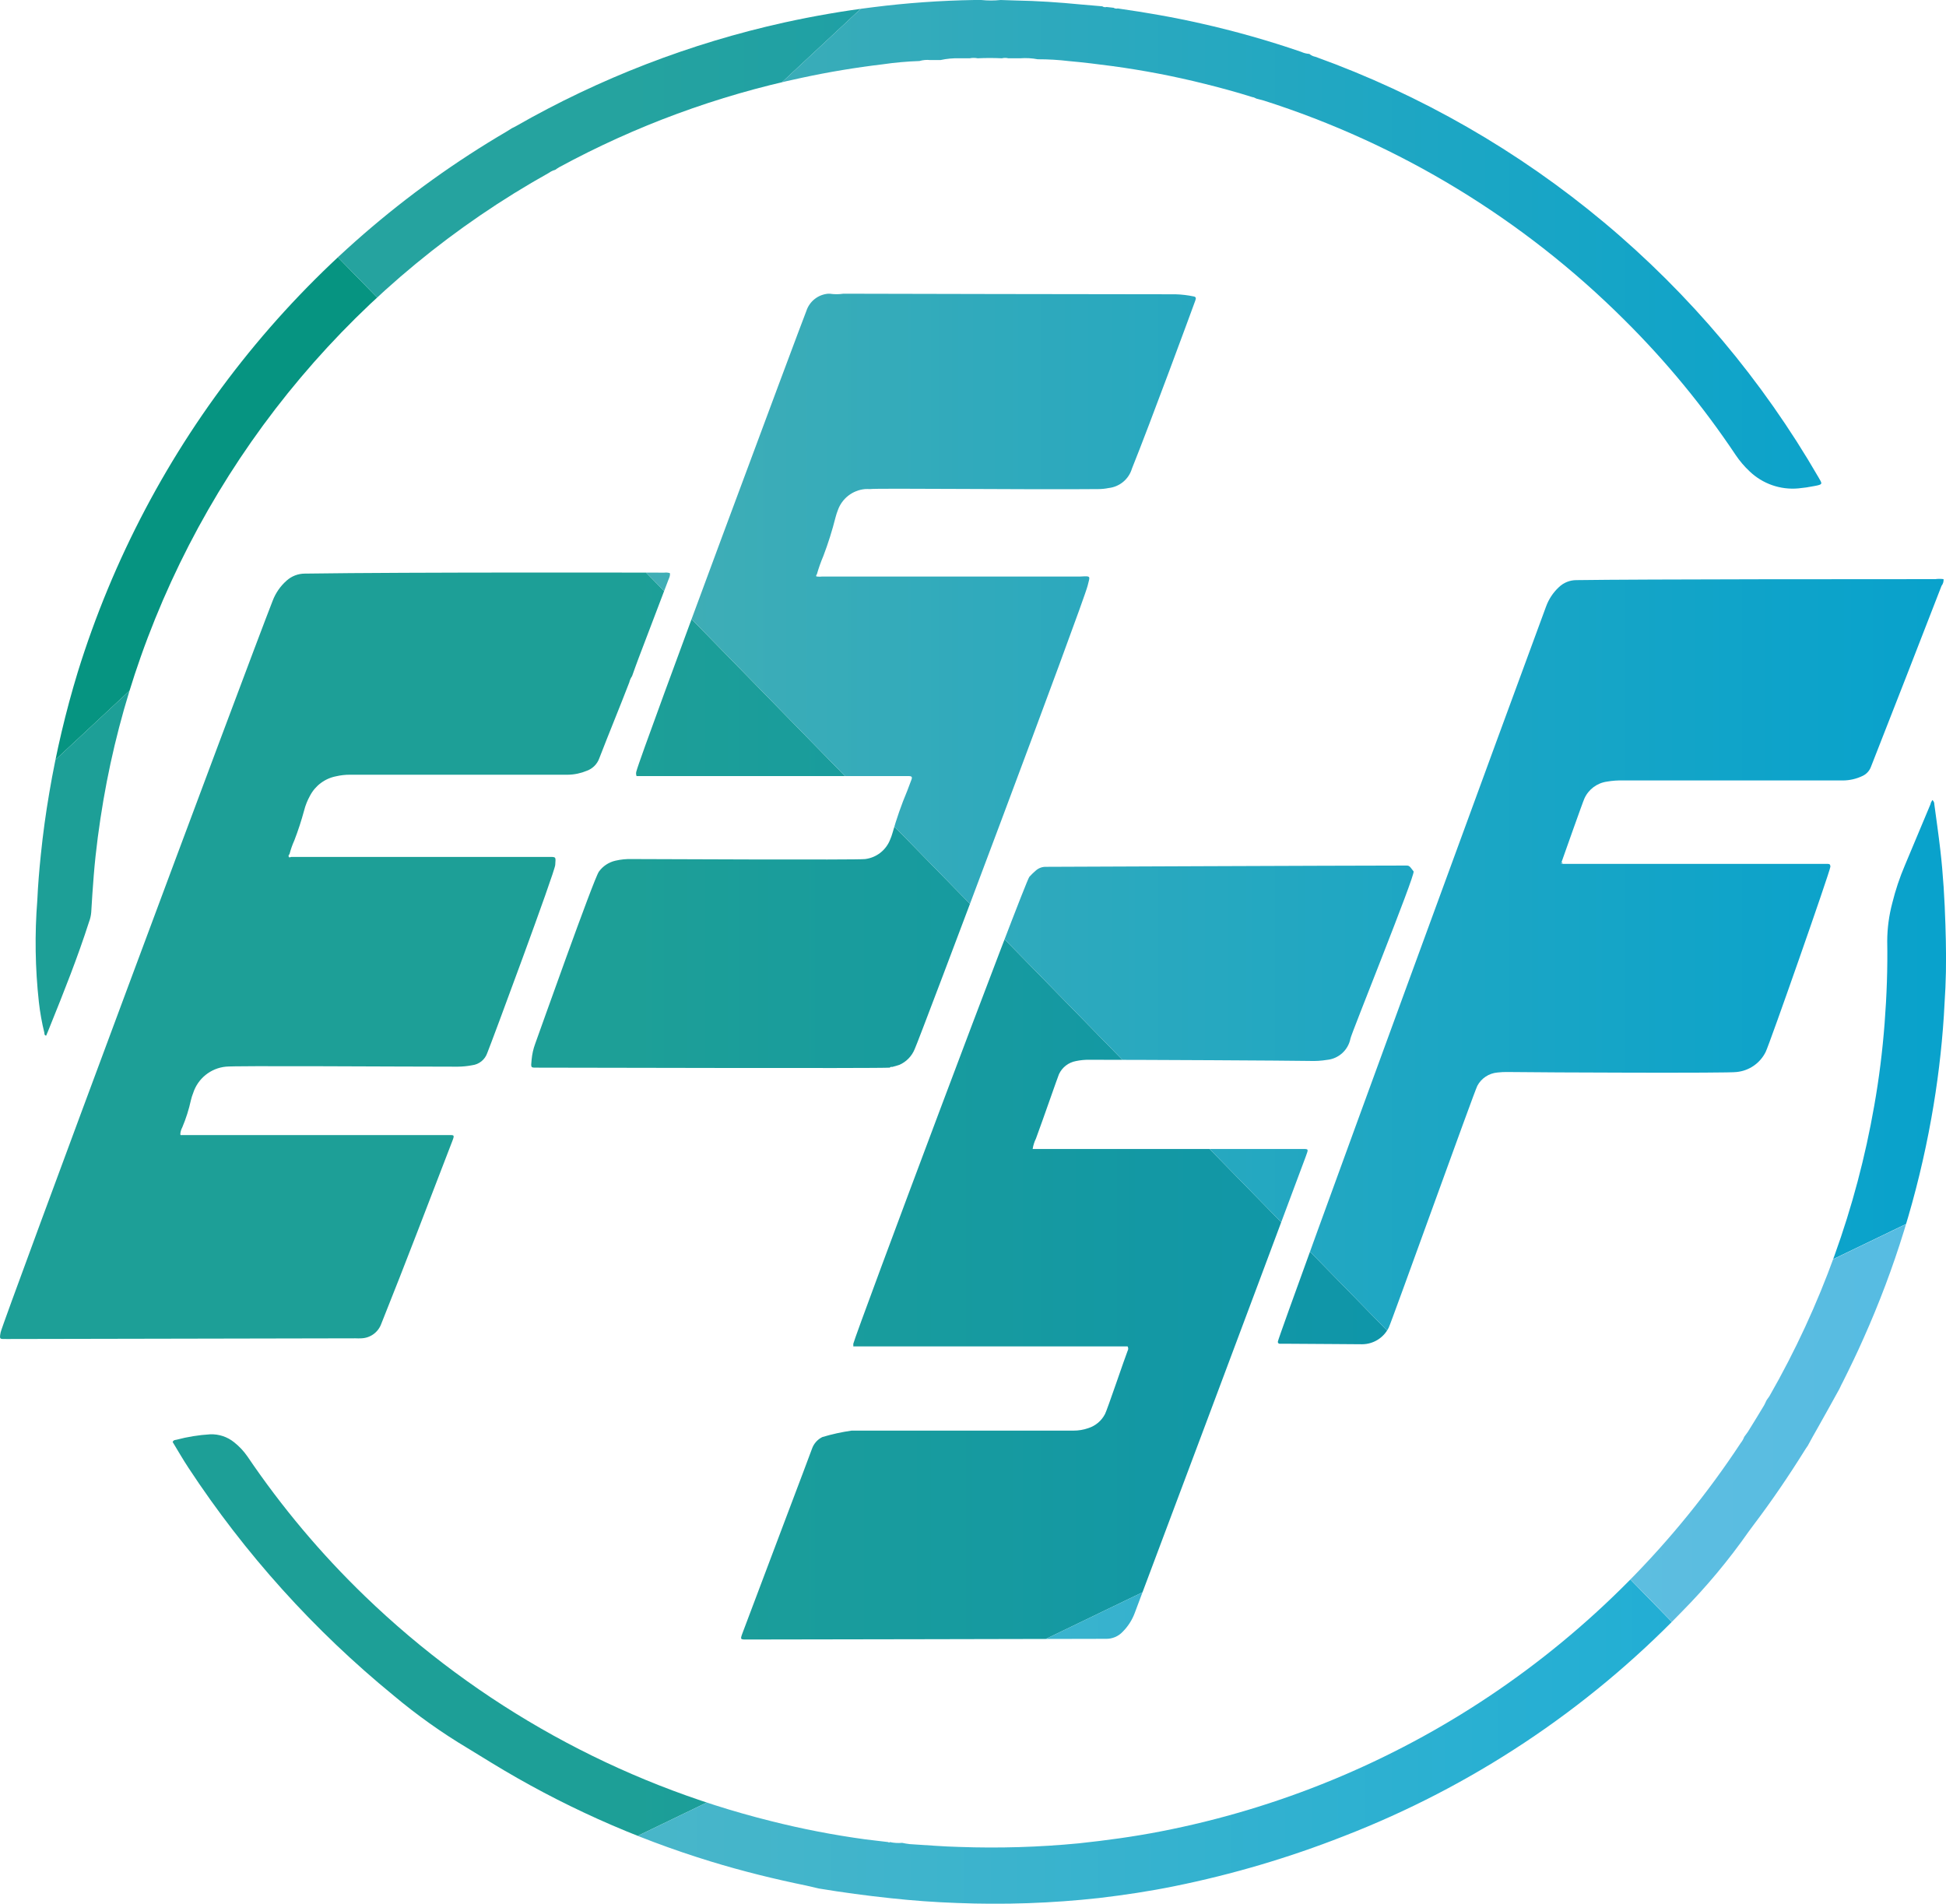
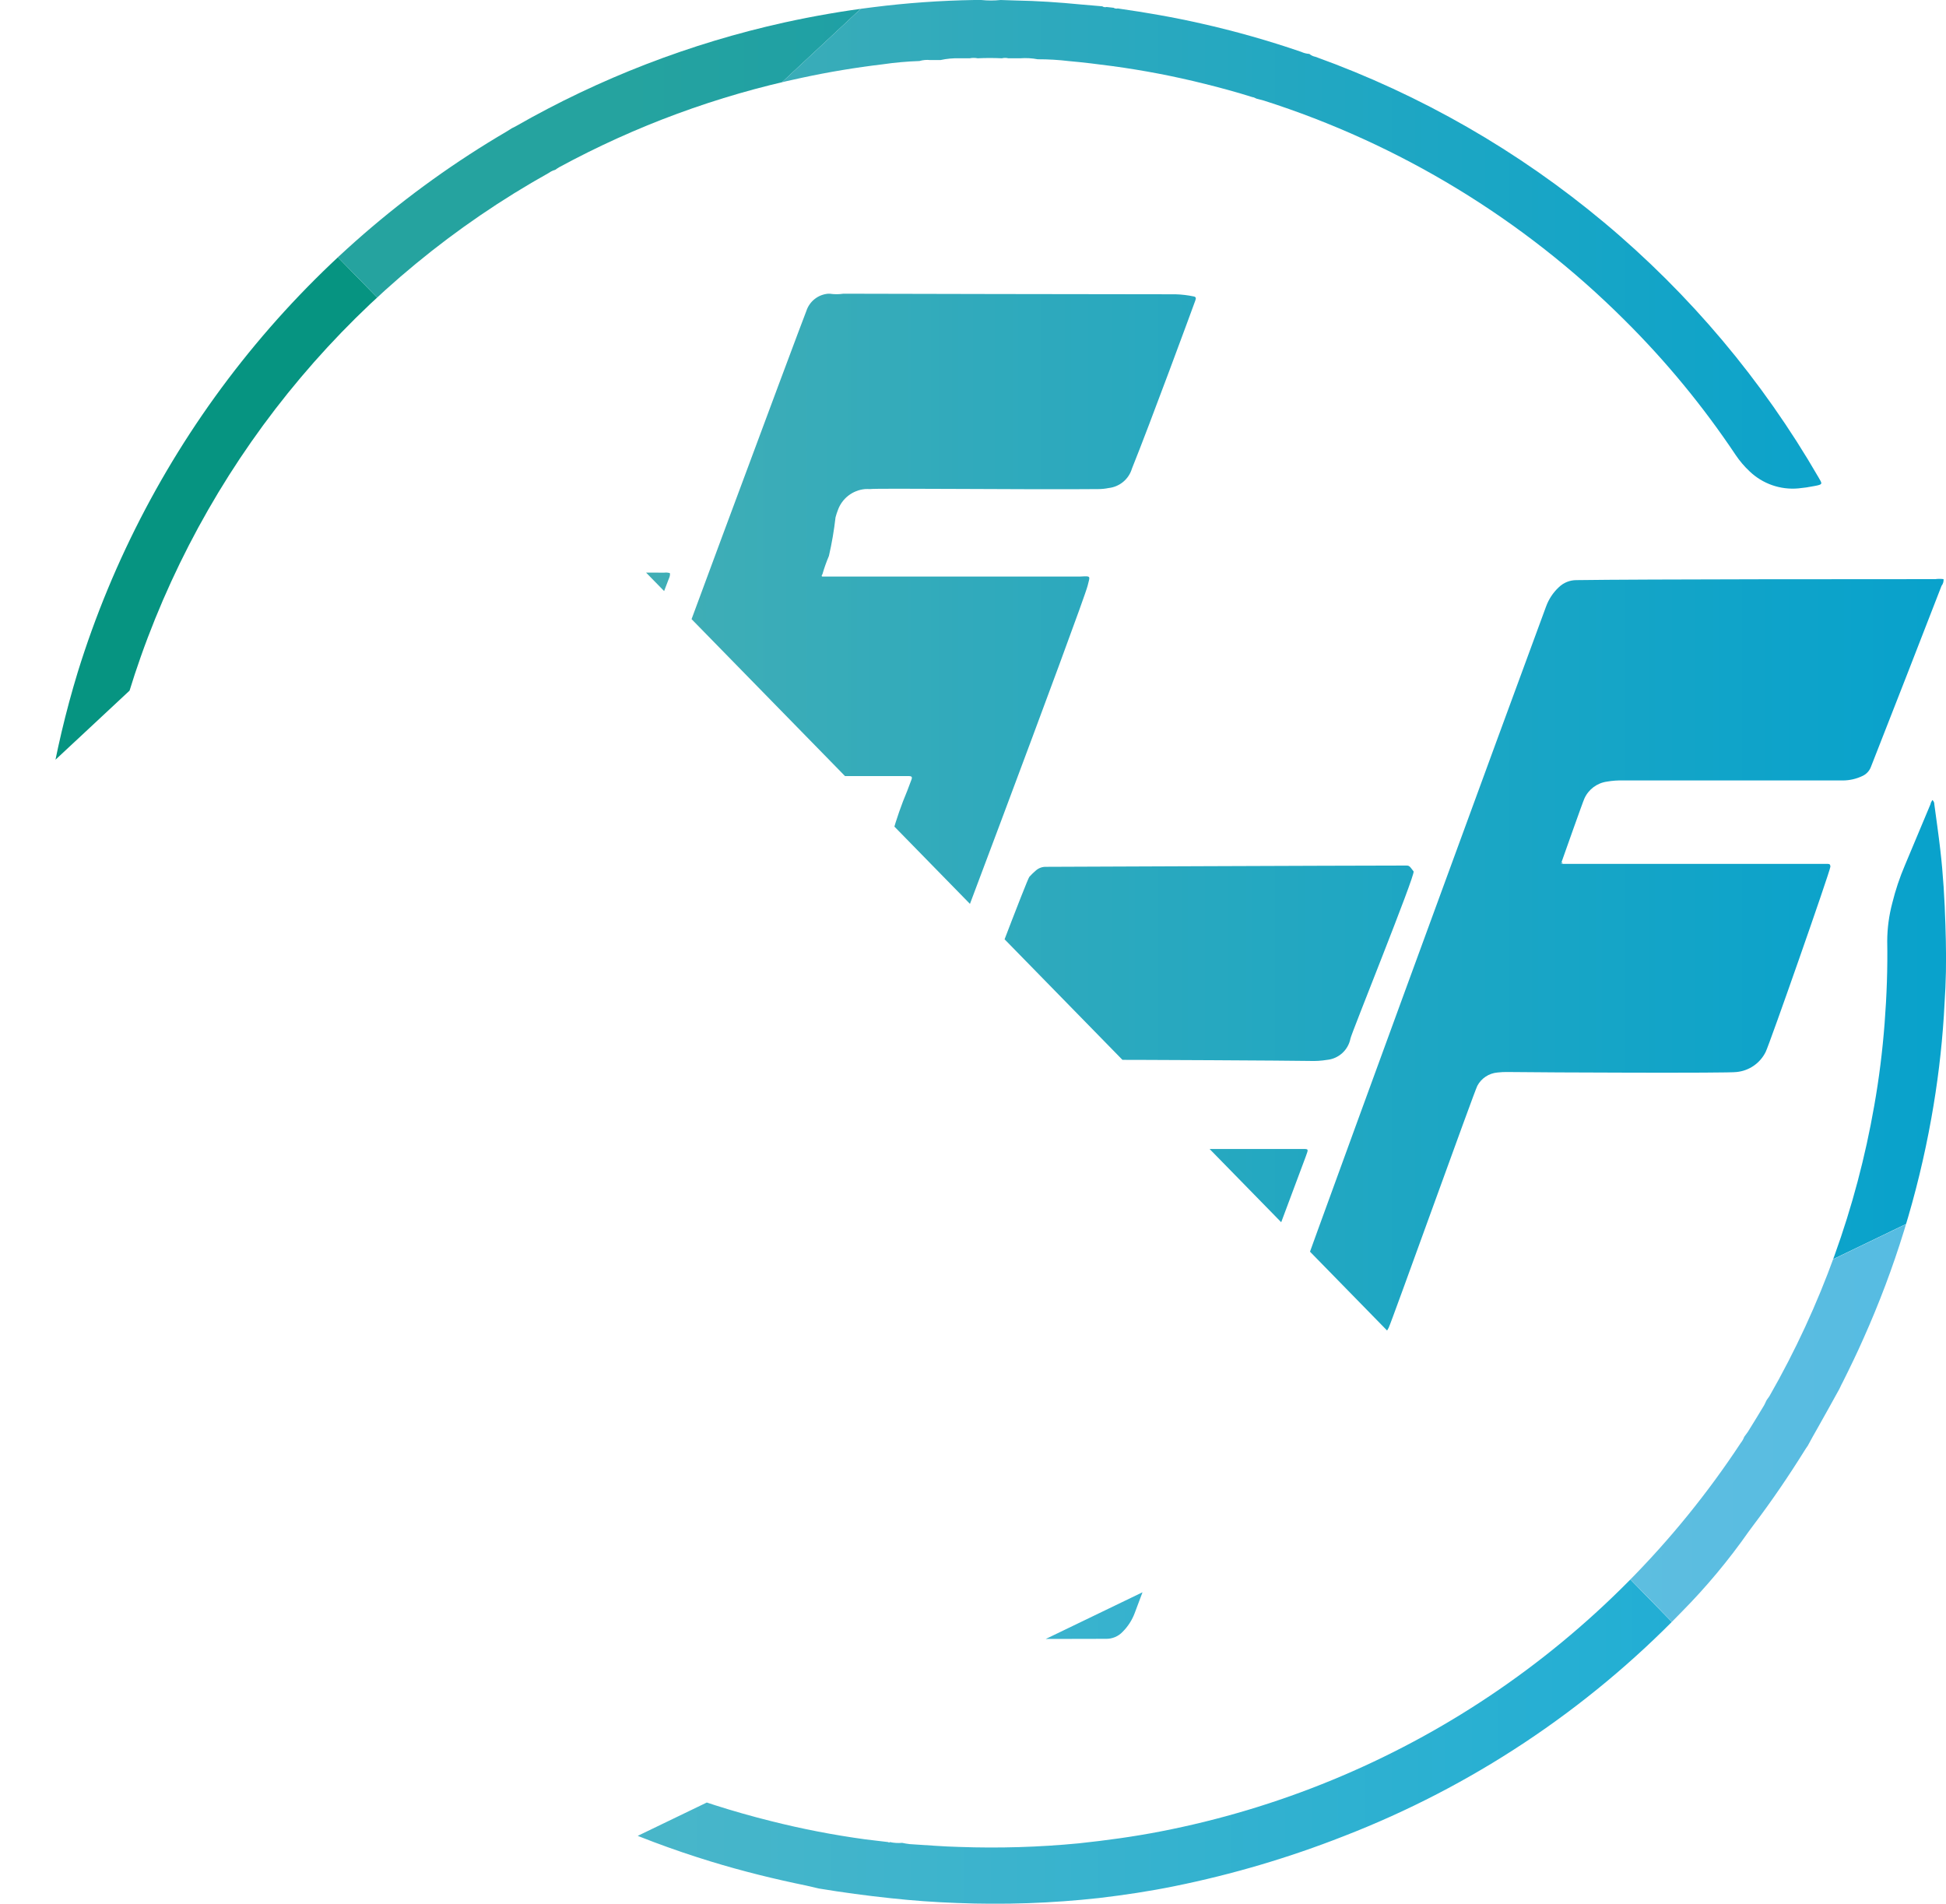
<svg xmlns="http://www.w3.org/2000/svg" id="Layer_1_copy" data-name="Layer 1 copy" viewBox="0 0 200.3 195.94">
  <defs>
    <style>.cls-1,.cls-2{fill:none;}.cls-2{clip-rule:evenodd;}.cls-3{clip-path:url(#clip-path);}.cls-4{clip-path:url(#clip-path-2);}.cls-5{fill:url(#linear-gradient);}.cls-6{fill:url(#linear-gradient-2);}.cls-7{fill:url(#linear-gradient-3);}.cls-8{fill:url(#linear-gradient-4);}.cls-9{fill:url(#linear-gradient-5);}.cls-10{fill:url(#linear-gradient-6);}</style>
    <clipPath id="clip-path">
-       <path class="cls-1" d="M189.27,143.06q-1.1,2-2.2,3.95c-.34.61-.69,1.2-1,1.8-.11.16-.22.31-.32.48-1.64,2.63-3.38,5.19-5.25,7.66-.17.22-.35.46-.51.69a63.73,63.73,0,0,1-6.91,8.28A97.21,97.21,0,0,1,138.29,189a104.15,104.15,0,0,1-17.36,5.13c-2.59.53-5.2.92-7.82,1.23a97.42,97.42,0,0,1-14.59.51q-3.42-.12-6.82-.49-3.72-.39-7.41-1L83,194.08c-3.32-.68-6.6-1.49-9.83-2.48a98.38,98.38,0,0,1-22.58-10.16c-.81-.5-1.63-1-2.45-1.5a58.41,58.41,0,0,1-7.62-5.42,104.06,104.06,0,0,1-21.12-23.44c-.58-.88-1.1-1.79-1.63-2.66.1-.22.26-.2.39-.23a17.57,17.57,0,0,1,3.47-.56,3.69,3.69,0,0,1,2.47.82,6.79,6.79,0,0,1,1.37,1.46A90.27,90.27,0,0,0,37.57,164.3,92.26,92.26,0,0,0,79.4,187.45a88.24,88.24,0,0,0,9.67,1.87l2.35.28a.12.12,0,0,0,.18,0,4.12,4.12,0,0,0,1.26.08,7,7,0,0,0,.78.13c1.7.1,3.4.25,5.1.29a93.41,93.41,0,0,0,12.29-.37c2.82-.3,5.62-.68,8.4-1.22a92.57,92.57,0,0,0,59.75-40,2.11,2.11,0,0,0,.35-.62c.12-.17.26-.34.38-.52.56-.9,1.12-1.81,1.67-2.73.08-.14.14-.29.21-.44s.25-.35.36-.54a91.83,91.83,0,0,0,10.76-29.83c.5-2.81.85-5.64,1.07-8.49s.32-5.65.27-8.48a15.54,15.54,0,0,1,.52-3.91,25.37,25.37,0,0,1,1.3-3.89l2.64-6.3c0-.13.11-.26.19-.42a.59.59,0,0,1,.2.46c.21,1.55.43,3.09.61,4.64.3,2.57.45,5.16.53,7.75.07,2.16.1,4.32,0,6.47-.06,1-.1,1.92-.16,2.88a93.94,93.94,0,0,1-1.29,10.56,97.36,97.36,0,0,1-7,22.7c-.67,1.52-1.39,3-2.13,4.48C189.53,142.5,189.32,143,189.27,143.06ZM68.79,59.7l-3.07,8.07c-.23.6-.44,1.21-.66,1.82a1.91,1.91,0,0,0-.29.65c-1,2.6-2.08,5.2-3.09,7.82a2.13,2.13,0,0,1-1.27,1.27,5.24,5.24,0,0,1-1.95.41c-1.28,0-21.91,0-22.44,0a6.12,6.12,0,0,0-1.42.16,3.86,3.86,0,0,0-2.69,2,6.35,6.35,0,0,0-.61,1.53,30.55,30.55,0,0,1-1,3.06,8.86,8.86,0,0,0-.5,1.42c-.08.08-.14.18-.07.29s.16,0,.25,0l.5,0h25.9c.88,0,.83-.06.77.82,0,.62-6.58,18.36-7,19.37a1.88,1.88,0,0,1-1.54,1.25,8.29,8.29,0,0,1-1.5.15c-6.38,0-23.09-.12-23.88,0a3.94,3.94,0,0,0-3.34,2.69,5.15,5.15,0,0,0-.24.76,16,16,0,0,1-.89,2.8,1.67,1.67,0,0,0-.2.69c0,.11.06.12.15.1l.86,0H46c.77,0,.83-.08.52.71-2.38,6.17-4.73,12.36-7.19,18.5a1.67,1.67,0,0,0-.08.2,2.26,2.26,0,0,1-2.08,1.51,5.61,5.61,0,0,1-.58,0c-5.66,0-29.46.07-35.7.07H.67c-.7,0-.75.06-.6-.7.2-1,25.28-68.36,28-75.3a5.26,5.26,0,0,1,1.42-2.05,2.81,2.81,0,0,1,1.89-.73c10.94-.16,35.61-.1,37-.1a1.37,1.37,0,0,1,.57.05C69,59.28,68.87,59.49,68.79,59.7Zm54.07-29.19a10.61,10.61,0,0,0-1.86-.22c-4,0-33.95-.05-34.19-.06a4.76,4.76,0,0,1-1.41,0,.37.37,0,0,1-.14,0A2.58,2.58,0,0,0,83,32c-.28.64-17.06,45.64-17.48,47.34a.75.75,0,0,0,0,.54h28c.33,0,.4.09.29.38s-.28.76-.43,1.14a37.34,37.34,0,0,0-1.52,4.35,5.35,5.35,0,0,1-.24.67,3.18,3.18,0,0,1-2.56,2c-.64.11-23,0-24,0a6.61,6.61,0,0,0-1.72.17,2.89,2.89,0,0,0-1.7,1.13c-.55.8-6.15,16.61-6.56,17.73a6.36,6.36,0,0,0-.36,1.61c-.09.91-.12.83.73.83,3.91,0,34.95.09,36.13,0a.22.22,0,0,1,.24-.07c.26-.07.51-.13.76-.22A3,3,0,0,0,94.14,108c.42-.83,17.36-45.87,17.81-47.72.24-1,.4-1-.74-.94l-26.56,0a2.16,2.16,0,0,1-.57,0c-.11,0-.09-.14,0-.23a16.34,16.34,0,0,1,.67-1.89A35.61,35.61,0,0,0,86,53.25a6.39,6.39,0,0,1,.24-.74,3.28,3.28,0,0,1,2.79-2.17,4.19,4.19,0,0,1,.5,0c.72-.11,16.4.07,23.52,0a5.39,5.39,0,0,0,1.07-.11,2.82,2.82,0,0,0,2.39-2c1.86-4.62,6.12-16.18,6.52-17.29C123.14,30.66,123.08,30.55,122.86,30.51ZM145.5,89.69c-.54-.71-.41-.59-1.17-.6H144c-5.23,0-36.23.13-36.32.13a1.51,1.51,0,0,0-1.06.38,6.86,6.86,0,0,0-.67.65c-.45.5-17.88,47-18.12,48.06a1.53,1.53,0,0,0,0,.27h28.23a.45.45,0,0,1,0,.47c-.26.64-2.1,6.08-2.32,6.49a2.93,2.93,0,0,1-1.71,1.45,4.55,4.55,0,0,1-1.55.26c-1.8,0-21.2,0-22.83,0a20.75,20.75,0,0,0-3,.66,2.11,2.11,0,0,0-1.07,1.2c-.25.72-5,13.22-7.08,18.78-.35.94-.37.86.6.86,6.32,0,30.79-.06,36.72-.07a2.3,2.3,0,0,0,1.73-.72,5.38,5.38,0,0,0,1.24-1.92c.7-1.84,12.44-33.13,17.61-47,.31-.85.33-.78-.57-.78H107.09l-.8,0a3.73,3.73,0,0,1,.34-1.07c.74-2,2.27-6.42,2.37-6.63a2.41,2.41,0,0,1,1.76-1.35,6.21,6.21,0,0,1,1.36-.13c5.47,0,20.59.08,22.68.12a9,9,0,0,0,1.79-.11A2.73,2.73,0,0,0,139,106.9C139,106.6,145.71,90,145.5,89.69ZM52.16,13.53A98.15,98.15,0,0,0,8,69.19,99.31,99.31,0,0,0,5.08,81.56Q4.53,84.76,4.2,88c-.16,1.55-.29,3.1-.36,4.66A55.71,55.71,0,0,0,4,103.13a24.79,24.79,0,0,0,.57,3.19c0,.11,0,.24.18.28s0,0,0,0c.14-.33.28-.66.41-1,1.43-3.54,2.84-7.08,4-10.7a3.59,3.59,0,0,0,.23-1c.07-1.27.16-2.53.26-3.8.21-2.61.56-5.2,1-7.78a90.12,90.12,0,0,1,3.84-14.73A92.27,92.27,0,0,1,56.5,17.79a2,2,0,0,1,.65-.31c.13-.09.27-.19.41-.27A92.63,92.63,0,0,1,82.56,8c2.74-.59,5.51-1.05,8.29-1.38a34.42,34.42,0,0,1,3.79-.34,2.87,2.87,0,0,1,1.09-.1l.48,0s.06,0,.1,0l.5,0A7.88,7.88,0,0,1,98.75,6l1.06,0a2.06,2.06,0,0,1,.82,0q1.25-.06,2.49,0a1.38,1.38,0,0,1,.67,0L105,6a6.86,6.86,0,0,1,1.81.1,26.67,26.67,0,0,1,3.23.19c1.48.13,3,.32,4.43.51A87.49,87.49,0,0,1,124,8.63c1.66.41,3.3.86,4.92,1.37.14,0,.27.1.4.15s.51.12.76.2a92.29,92.29,0,0,1,37.1,22.56,90,90,0,0,1,11.47,13.92,9.75,9.75,0,0,0,1.44,1.69,6.41,6.41,0,0,0,5,1.75,15.07,15.07,0,0,0,1.64-.24c.95-.17.84-.22.44-.91A98.33,98.33,0,0,0,135.41,5.85a1.4,1.4,0,0,1-.64-.3,2.36,2.36,0,0,1-.83-.21,96.9,96.9,0,0,0-10.35-2.93c-2.82-.64-5.67-1.13-8.54-1.54a.54.54,0,0,1-.43-.07L113.9.72a.53.53,0,0,1-.44-.07L111.25.46C109,.24,106.78.09,104.53.05L103,0a9.65,9.65,0,0,1-2,0l-.72,0a95.31,95.31,0,0,0-10.4.74c-3.07.38-6.11.91-9.13,1.57A98.55,98.55,0,0,0,53.08,13c-.12.07-.25.13-.38.19ZM200.05,59.61a3.09,3.09,0,0,0-.86,0c-5.66,0-30.28,0-36.93.1a2.59,2.59,0,0,0-1.81.73,5.11,5.11,0,0,0-1.32,2c-2,5.37-27.46,74.81-27.6,75.64a.19.19,0,0,0,.2.23c.34,0,.67,0,1,0,2.28,0,7.27.06,7.48.05a3.07,3.07,0,0,0,2.73-1.71c.25-.46,8.84-24.39,9.12-24.89a2.6,2.6,0,0,1,2.08-1.37,7.81,7.81,0,0,1,1.08-.05c3.84.05,22.91.13,23.52,0a3.74,3.74,0,0,0,3-2.07c.41-.83,6.59-18.47,6.66-19.06,0-.19-.05-.28-.23-.29h-.72l-26.63,0c-.15,0-.15-.06-.1-.16.14-.39,2.22-6.29,2.36-6.57a3,3,0,0,1,2.32-1.74,8.23,8.23,0,0,1,1.65-.12c1.82,0,21.42,0,22.67,0a4.71,4.71,0,0,0,2-.47,1.67,1.67,0,0,0,.85-.92c1.25-3.17,6.1-15.59,7.27-18.64A1,1,0,0,0,200.05,59.61Zm-39.3,29.12c-.05.1-.05.17.1.16Z" />
+       <path class="cls-1" d="M189.27,143.06q-1.1,2-2.2,3.95c-.34.61-.69,1.2-1,1.8-.11.16-.22.31-.32.48-1.64,2.63-3.38,5.19-5.25,7.66-.17.22-.35.46-.51.69a63.73,63.73,0,0,1-6.91,8.28A97.21,97.21,0,0,1,138.29,189a104.15,104.15,0,0,1-17.36,5.13c-2.59.53-5.2.92-7.82,1.23a97.42,97.42,0,0,1-14.59.51q-3.42-.12-6.82-.49-3.72-.39-7.41-1L83,194.08c-3.32-.68-6.6-1.49-9.83-2.48a98.38,98.38,0,0,1-22.58-10.16c-.81-.5-1.63-1-2.45-1.5a58.41,58.41,0,0,1-7.62-5.42,104.06,104.06,0,0,1-21.12-23.44c-.58-.88-1.1-1.79-1.63-2.66.1-.22.26-.2.39-.23a17.57,17.57,0,0,1,3.47-.56,3.69,3.69,0,0,1,2.47.82,6.79,6.79,0,0,1,1.37,1.46A90.27,90.27,0,0,0,37.57,164.3,92.26,92.26,0,0,0,79.4,187.45a88.24,88.24,0,0,0,9.67,1.87l2.35.28a.12.12,0,0,0,.18,0,4.12,4.12,0,0,0,1.26.08,7,7,0,0,0,.78.13c1.7.1,3.4.25,5.1.29a93.41,93.41,0,0,0,12.29-.37c2.82-.3,5.62-.68,8.4-1.22a92.57,92.57,0,0,0,59.75-40,2.11,2.11,0,0,0,.35-.62c.12-.17.26-.34.38-.52.56-.9,1.12-1.81,1.67-2.73.08-.14.14-.29.21-.44s.25-.35.36-.54a91.83,91.83,0,0,0,10.76-29.83c.5-2.81.85-5.64,1.07-8.49s.32-5.65.27-8.48a15.54,15.54,0,0,1,.52-3.91,25.37,25.37,0,0,1,1.3-3.89l2.64-6.3c0-.13.11-.26.19-.42a.59.59,0,0,1,.2.46c.21,1.55.43,3.09.61,4.64.3,2.57.45,5.16.53,7.75.07,2.16.1,4.32,0,6.47-.06,1-.1,1.92-.16,2.88a93.94,93.94,0,0,1-1.29,10.56,97.36,97.36,0,0,1-7,22.7c-.67,1.52-1.39,3-2.13,4.48C189.53,142.5,189.32,143,189.27,143.06ZM68.79,59.7l-3.07,8.07c-.23.6-.44,1.21-.66,1.82a1.91,1.91,0,0,0-.29.65c-1,2.6-2.08,5.2-3.09,7.82a2.13,2.13,0,0,1-1.27,1.27,5.24,5.24,0,0,1-1.95.41c-1.28,0-21.91,0-22.44,0a6.12,6.12,0,0,0-1.42.16,3.86,3.86,0,0,0-2.69,2,6.35,6.35,0,0,0-.61,1.53,30.55,30.55,0,0,1-1,3.06,8.86,8.86,0,0,0-.5,1.42c-.08.08-.14.18-.07.29s.16,0,.25,0l.5,0h25.9c.88,0,.83-.06.77.82,0,.62-6.58,18.36-7,19.37a1.88,1.88,0,0,1-1.54,1.25,8.29,8.29,0,0,1-1.5.15c-6.38,0-23.09-.12-23.88,0a3.94,3.94,0,0,0-3.34,2.69,5.15,5.15,0,0,0-.24.76,16,16,0,0,1-.89,2.8,1.67,1.67,0,0,0-.2.69c0,.11.06.12.15.1l.86,0H46c.77,0,.83-.08.52.71-2.38,6.17-4.73,12.36-7.19,18.5a1.67,1.67,0,0,0-.08.2,2.26,2.26,0,0,1-2.08,1.51,5.61,5.61,0,0,1-.58,0c-5.66,0-29.46.07-35.7.07H.67c-.7,0-.75.06-.6-.7.2-1,25.28-68.36,28-75.3a5.26,5.26,0,0,1,1.42-2.05,2.81,2.81,0,0,1,1.89-.73c10.94-.16,35.61-.1,37-.1a1.37,1.37,0,0,1,.57.05C69,59.28,68.87,59.49,68.79,59.7Zm54.07-29.19a10.61,10.61,0,0,0-1.86-.22c-4,0-33.95-.05-34.19-.06a4.76,4.76,0,0,1-1.41,0,.37.37,0,0,1-.14,0A2.58,2.58,0,0,0,83,32c-.28.64-17.06,45.64-17.48,47.34a.75.75,0,0,0,0,.54h28c.33,0,.4.09.29.38s-.28.76-.43,1.14a37.34,37.34,0,0,0-1.52,4.35,5.35,5.35,0,0,1-.24.67,3.18,3.18,0,0,1-2.56,2c-.64.11-23,0-24,0a6.61,6.61,0,0,0-1.72.17,2.89,2.89,0,0,0-1.7,1.13c-.55.8-6.15,16.61-6.56,17.73a6.36,6.36,0,0,0-.36,1.61c-.09.91-.12.83.73.83,3.91,0,34.95.09,36.13,0a.22.22,0,0,1,.24-.07c.26-.07.51-.13.76-.22A3,3,0,0,0,94.14,108c.42-.83,17.36-45.87,17.81-47.72.24-1,.4-1-.74-.94l-26.56,0c-.11,0-.09-.14,0-.23a16.34,16.34,0,0,1,.67-1.89A35.61,35.61,0,0,0,86,53.25a6.39,6.39,0,0,1,.24-.74,3.28,3.28,0,0,1,2.79-2.17,4.19,4.19,0,0,1,.5,0c.72-.11,16.4.07,23.52,0a5.39,5.39,0,0,0,1.07-.11,2.82,2.82,0,0,0,2.39-2c1.86-4.62,6.12-16.18,6.52-17.29C123.14,30.66,123.08,30.55,122.86,30.51ZM145.5,89.69c-.54-.71-.41-.59-1.17-.6H144c-5.23,0-36.23.13-36.32.13a1.51,1.51,0,0,0-1.06.38,6.86,6.86,0,0,0-.67.65c-.45.5-17.88,47-18.12,48.06a1.53,1.53,0,0,0,0,.27h28.23a.45.45,0,0,1,0,.47c-.26.64-2.1,6.08-2.32,6.49a2.93,2.93,0,0,1-1.71,1.45,4.55,4.55,0,0,1-1.55.26c-1.8,0-21.2,0-22.83,0a20.75,20.75,0,0,0-3,.66,2.11,2.11,0,0,0-1.07,1.2c-.25.72-5,13.22-7.08,18.78-.35.94-.37.86.6.86,6.32,0,30.79-.06,36.72-.07a2.3,2.3,0,0,0,1.73-.72,5.38,5.38,0,0,0,1.24-1.92c.7-1.84,12.44-33.13,17.61-47,.31-.85.33-.78-.57-.78H107.09l-.8,0a3.73,3.73,0,0,1,.34-1.07c.74-2,2.27-6.42,2.37-6.63a2.41,2.41,0,0,1,1.76-1.35,6.21,6.21,0,0,1,1.36-.13c5.47,0,20.59.08,22.68.12a9,9,0,0,0,1.79-.11A2.73,2.73,0,0,0,139,106.9C139,106.6,145.71,90,145.5,89.69ZM52.16,13.53A98.15,98.15,0,0,0,8,69.19,99.31,99.31,0,0,0,5.08,81.56Q4.53,84.76,4.2,88c-.16,1.55-.29,3.1-.36,4.66A55.71,55.71,0,0,0,4,103.13a24.79,24.79,0,0,0,.57,3.19c0,.11,0,.24.18.28s0,0,0,0c.14-.33.28-.66.41-1,1.43-3.54,2.84-7.08,4-10.7a3.59,3.59,0,0,0,.23-1c.07-1.27.16-2.53.26-3.8.21-2.61.56-5.2,1-7.78a90.12,90.12,0,0,1,3.84-14.73A92.27,92.27,0,0,1,56.5,17.79a2,2,0,0,1,.65-.31c.13-.09.27-.19.41-.27A92.63,92.63,0,0,1,82.56,8c2.74-.59,5.51-1.05,8.29-1.38a34.42,34.42,0,0,1,3.79-.34,2.87,2.87,0,0,1,1.09-.1l.48,0s.06,0,.1,0l.5,0A7.88,7.88,0,0,1,98.75,6l1.06,0a2.06,2.06,0,0,1,.82,0q1.25-.06,2.49,0a1.38,1.38,0,0,1,.67,0L105,6a6.86,6.86,0,0,1,1.81.1,26.67,26.67,0,0,1,3.23.19c1.48.13,3,.32,4.43.51A87.49,87.49,0,0,1,124,8.63c1.66.41,3.3.86,4.92,1.37.14,0,.27.1.4.15s.51.12.76.2a92.29,92.29,0,0,1,37.1,22.56,90,90,0,0,1,11.47,13.92,9.75,9.75,0,0,0,1.44,1.69,6.41,6.41,0,0,0,5,1.75,15.07,15.07,0,0,0,1.64-.24c.95-.17.84-.22.44-.91A98.33,98.33,0,0,0,135.41,5.85a1.4,1.4,0,0,1-.64-.3,2.36,2.36,0,0,1-.83-.21,96.9,96.9,0,0,0-10.35-2.93c-2.82-.64-5.67-1.13-8.54-1.54a.54.54,0,0,1-.43-.07L113.9.72a.53.53,0,0,1-.44-.07L111.25.46C109,.24,106.78.09,104.53.05L103,0a9.65,9.65,0,0,1-2,0l-.72,0a95.31,95.31,0,0,0-10.4.74c-3.07.38-6.11.91-9.13,1.57A98.55,98.55,0,0,0,53.08,13c-.12.07-.25.13-.38.19ZM200.05,59.61a3.09,3.09,0,0,0-.86,0c-5.66,0-30.28,0-36.93.1a2.59,2.59,0,0,0-1.81.73,5.11,5.11,0,0,0-1.32,2c-2,5.37-27.46,74.81-27.6,75.64a.19.19,0,0,0,.2.23c.34,0,.67,0,1,0,2.28,0,7.27.06,7.48.05a3.07,3.07,0,0,0,2.73-1.71c.25-.46,8.84-24.39,9.12-24.89a2.6,2.6,0,0,1,2.08-1.37,7.81,7.81,0,0,1,1.08-.05c3.84.05,22.91.13,23.52,0a3.74,3.74,0,0,0,3-2.07c.41-.83,6.59-18.47,6.66-19.06,0-.19-.05-.28-.23-.29h-.72l-26.63,0c-.15,0-.15-.06-.1-.16.14-.39,2.22-6.29,2.36-6.57a3,3,0,0,1,2.32-1.74,8.23,8.23,0,0,1,1.65-.12c1.82,0,21.42,0,22.67,0a4.71,4.71,0,0,0,2-.47,1.67,1.67,0,0,0,.85-.92c1.25-3.17,6.1-15.59,7.27-18.64A1,1,0,0,0,200.05,59.61Zm-39.3,29.12c-.05.1-.05.17.1.16Z" />
    </clipPath>
    <clipPath id="clip-path-2">
      <path class="cls-2" d="M229.59,98.41a128,128,0,1,1-128-128.11,128.05,128.05,0,0,1,128,128.11" />
    </clipPath>
    <linearGradient id="linear-gradient" x1="-40.59" y1="-40.17" x2="-39.49" y2="-40.17" gradientTransform="matrix(151.49, 0, 0, -151.49, 6213.26, -6029.21)" gradientUnits="userSpaceOnUse">
      <stop offset="0" stop-color="#069481" />
      <stop offset="1" stop-color="#087bab" />
    </linearGradient>
    <linearGradient id="linear-gradient-2" x1="-40.59" y1="-39.83" x2="-39.49" y2="-39.83" gradientTransform="matrix(151.49, 0, 0, -151.49, 6213.26, -6029.21)" gradientUnits="userSpaceOnUse">
      <stop offset="0" stop-color="#25a39f" />
      <stop offset="0.55" stop-color="#0e98b6" />
      <stop offset="1" stop-color="#0092c3" />
    </linearGradient>
    <linearGradient id="linear-gradient-3" x1="-40.59" y1="-40.61" x2="-39.49" y2="-40.61" gradientTransform="matrix(151.49, 0, 0, -151.49, 6213.26, -6029.21)" gradientUnits="userSpaceOnUse">
      <stop offset="0" stop-color="#1d9f97" />
      <stop offset="0.33" stop-color="#1398a4" />
      <stop offset="1" stop-color="#008cbc" />
    </linearGradient>
    <linearGradient id="linear-gradient-4" x1="-40.59" y1="-40.19" x2="-39.49" y2="-40.19" gradientTransform="matrix(151.49, 0, 0, -151.49, 6213.26, -6029.21)" gradientUnits="userSpaceOnUse">
      <stop offset="0" stop-color="#41aeb5" />
      <stop offset="0.22" stop-color="#30aabc" />
      <stop offset="0.73" stop-color="#0da3ca" />
      <stop offset="1" stop-color="#00a0cf" />
    </linearGradient>
    <linearGradient id="linear-gradient-5" x1="-40.59" y1="-41.03" x2="-39.49" y2="-41.03" gradientTransform="matrix(151.49, 0, 0, -151.49, 6213.26, -6029.21)" gradientUnits="userSpaceOnUse">
      <stop offset="0" stop-color="#49b6c9" />
      <stop offset="1" stop-color="#0daada" />
    </linearGradient>
    <linearGradient id="linear-gradient-6" x1="-40.59" y1="-40.78" x2="-39.49" y2="-40.78" gradientTransform="matrix(151.49, 0, 0, -151.49, 6213.26, -6029.21)" gradientUnits="userSpaceOnUse">
      <stop offset="0" stop-color="#7ac6d9" />
      <stop offset="0.52" stop-color="#61bfdf" />
      <stop offset="1" stop-color="#4eb9e4" />
    </linearGradient>
  </defs>
  <title>ESSF-color-no-text</title>
  <g class="cls-3">
    <g class="cls-4">
      <path class="cls-5" d="M13.88,5.1A127.84,127.84,0,0,0-26.41,98.41q0,4.75.34,9.42L47.36,39.36,13.88,5.1" />
      <path class="cls-6" d="M101.59-29.7A127.49,127.49,0,0,0,13.88,5.1L47.36,39.36,120-28.38a128.87,128.87,0,0,0-18.43-1.32" />
-       <path class="cls-7" d="M47.36,39.36l-73.43,68.47a128.07,128.07,0,0,0,57.41,97.68L152.6,147,47.36,39.36" />
      <path class="cls-8" d="M120-28.38,47.36,39.36,152.6,147l76.46-36.87q.52-5.8.53-11.75A128.1,128.1,0,0,0,120-28.38" />
      <path class="cls-9" d="M152.6,147,31.34,205.51a128,128,0,0,0,161.52-17.29L152.6,147" />
      <path class="cls-10" d="M229.06,110.16,152.6,147l40.26,41.19a127.79,127.79,0,0,0,36.2-78.06" />
    </g>
  </g>
</svg>